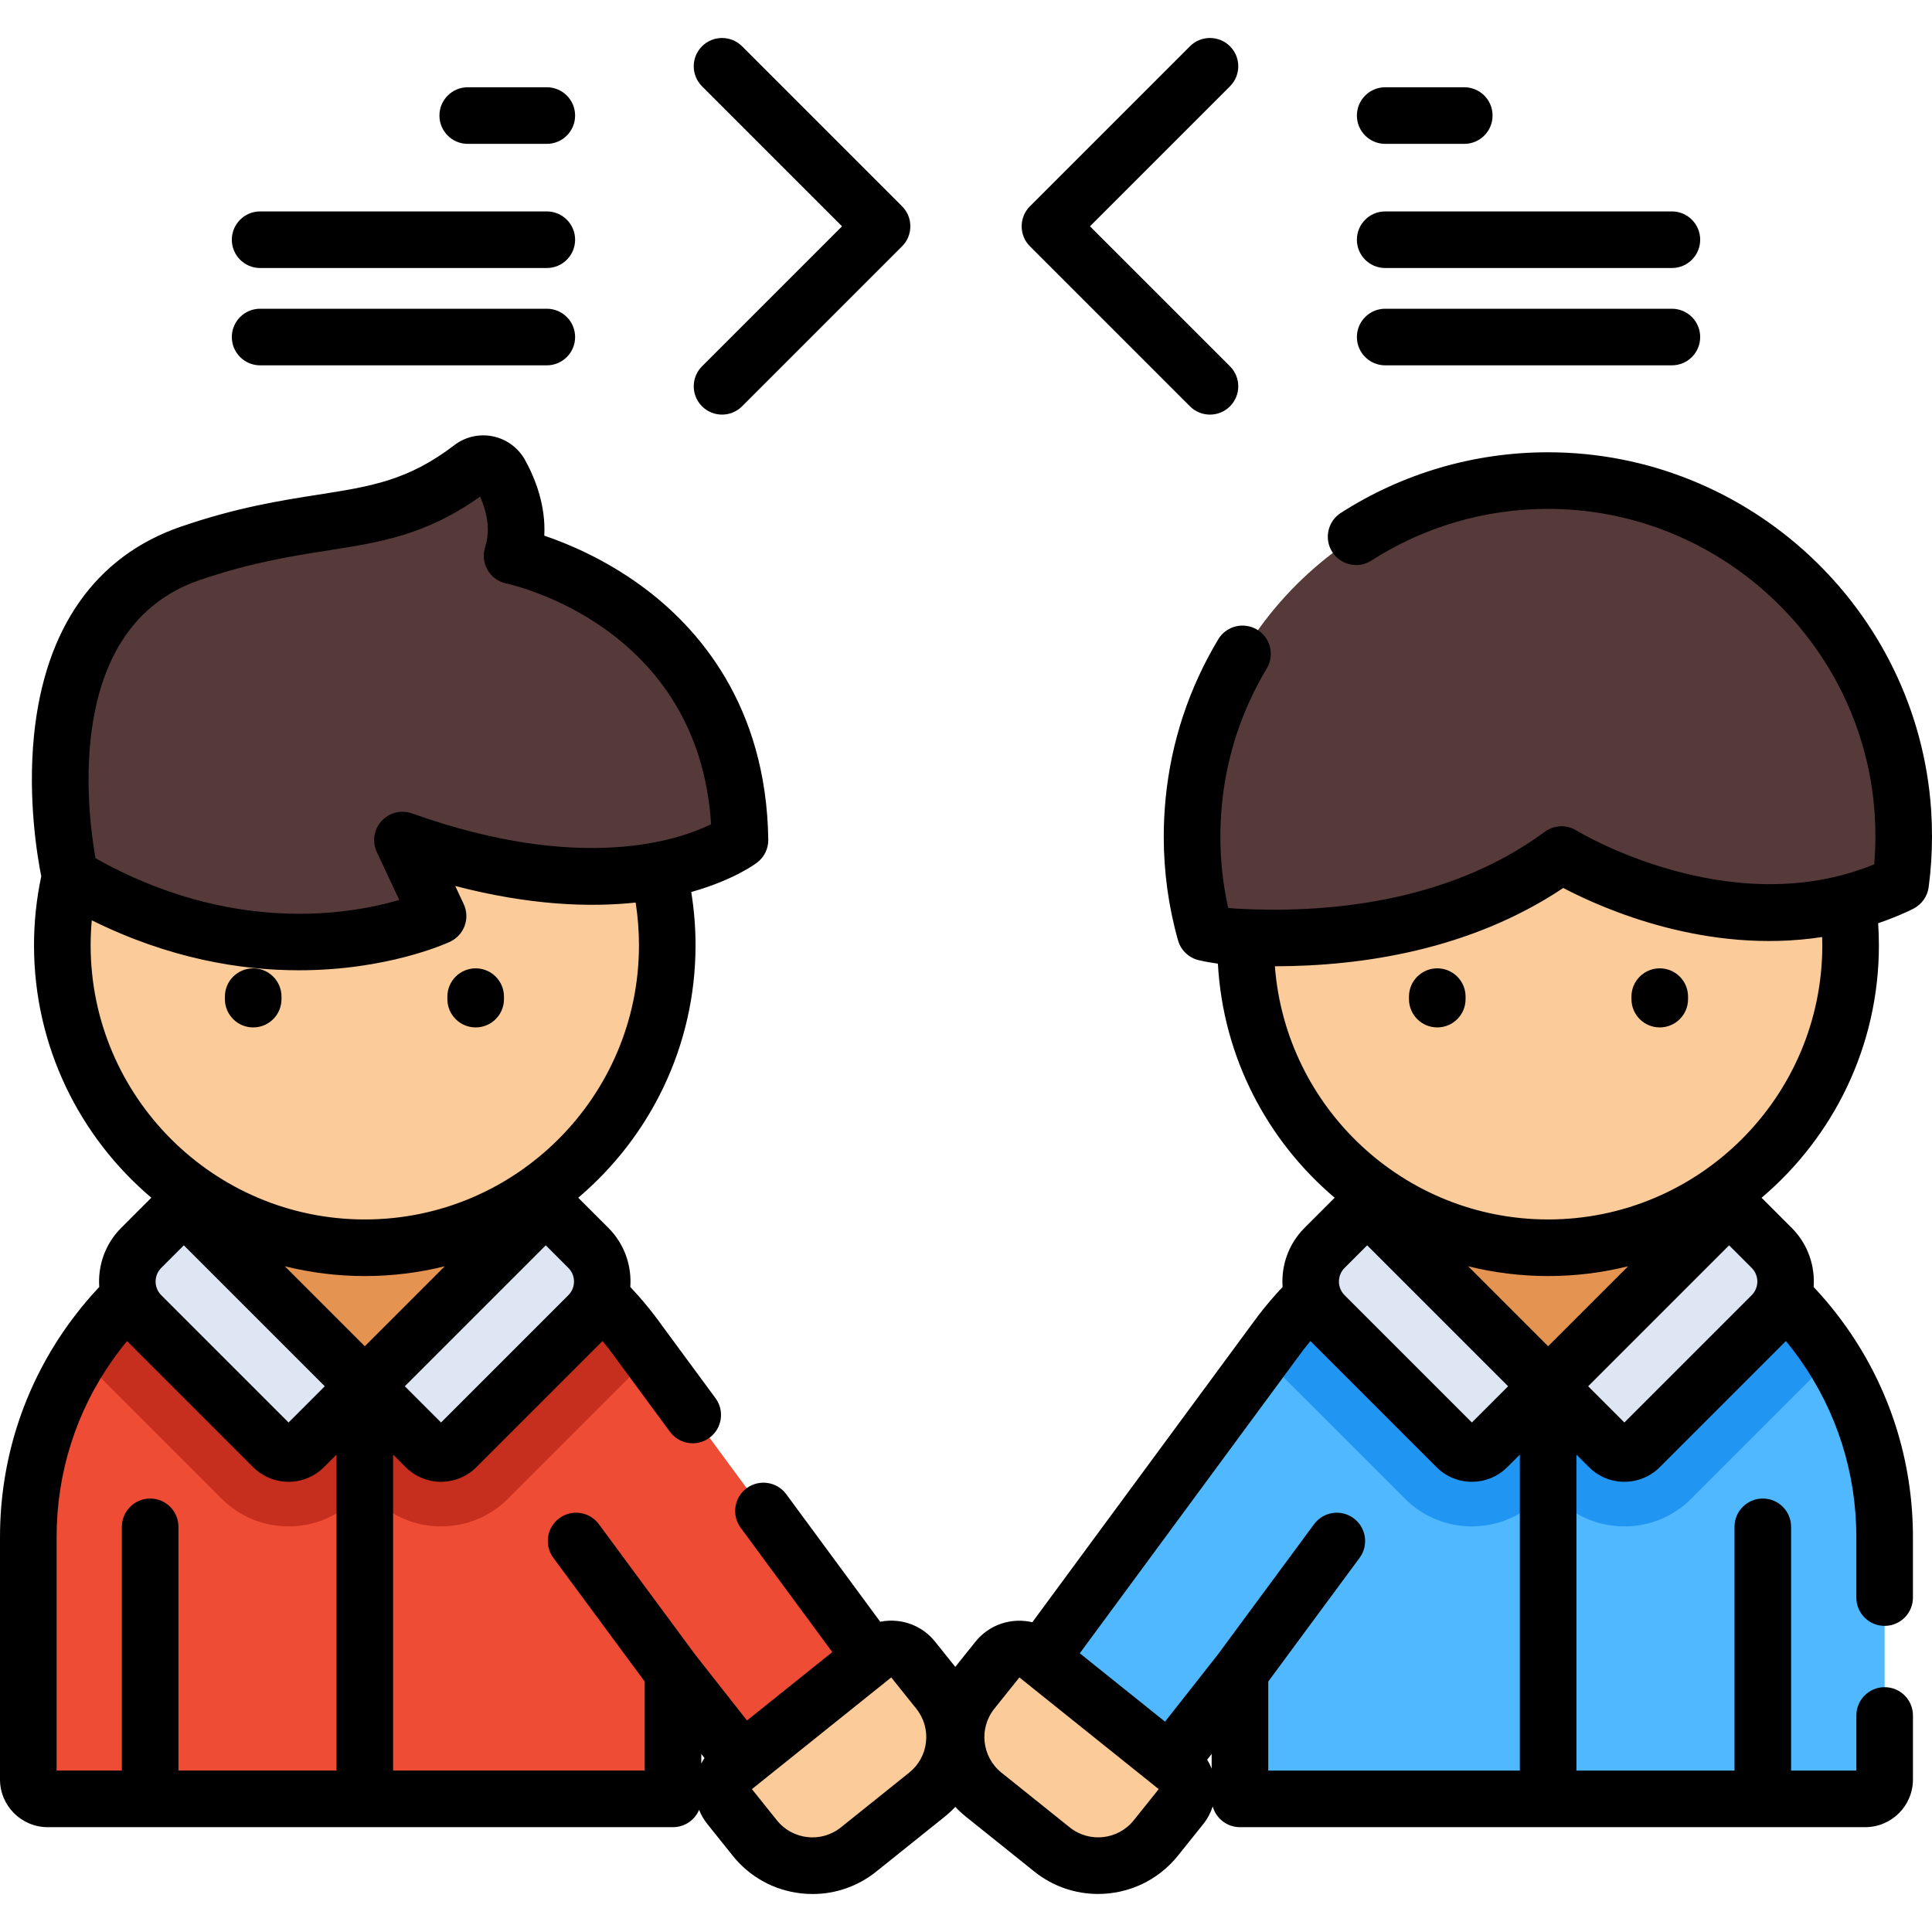
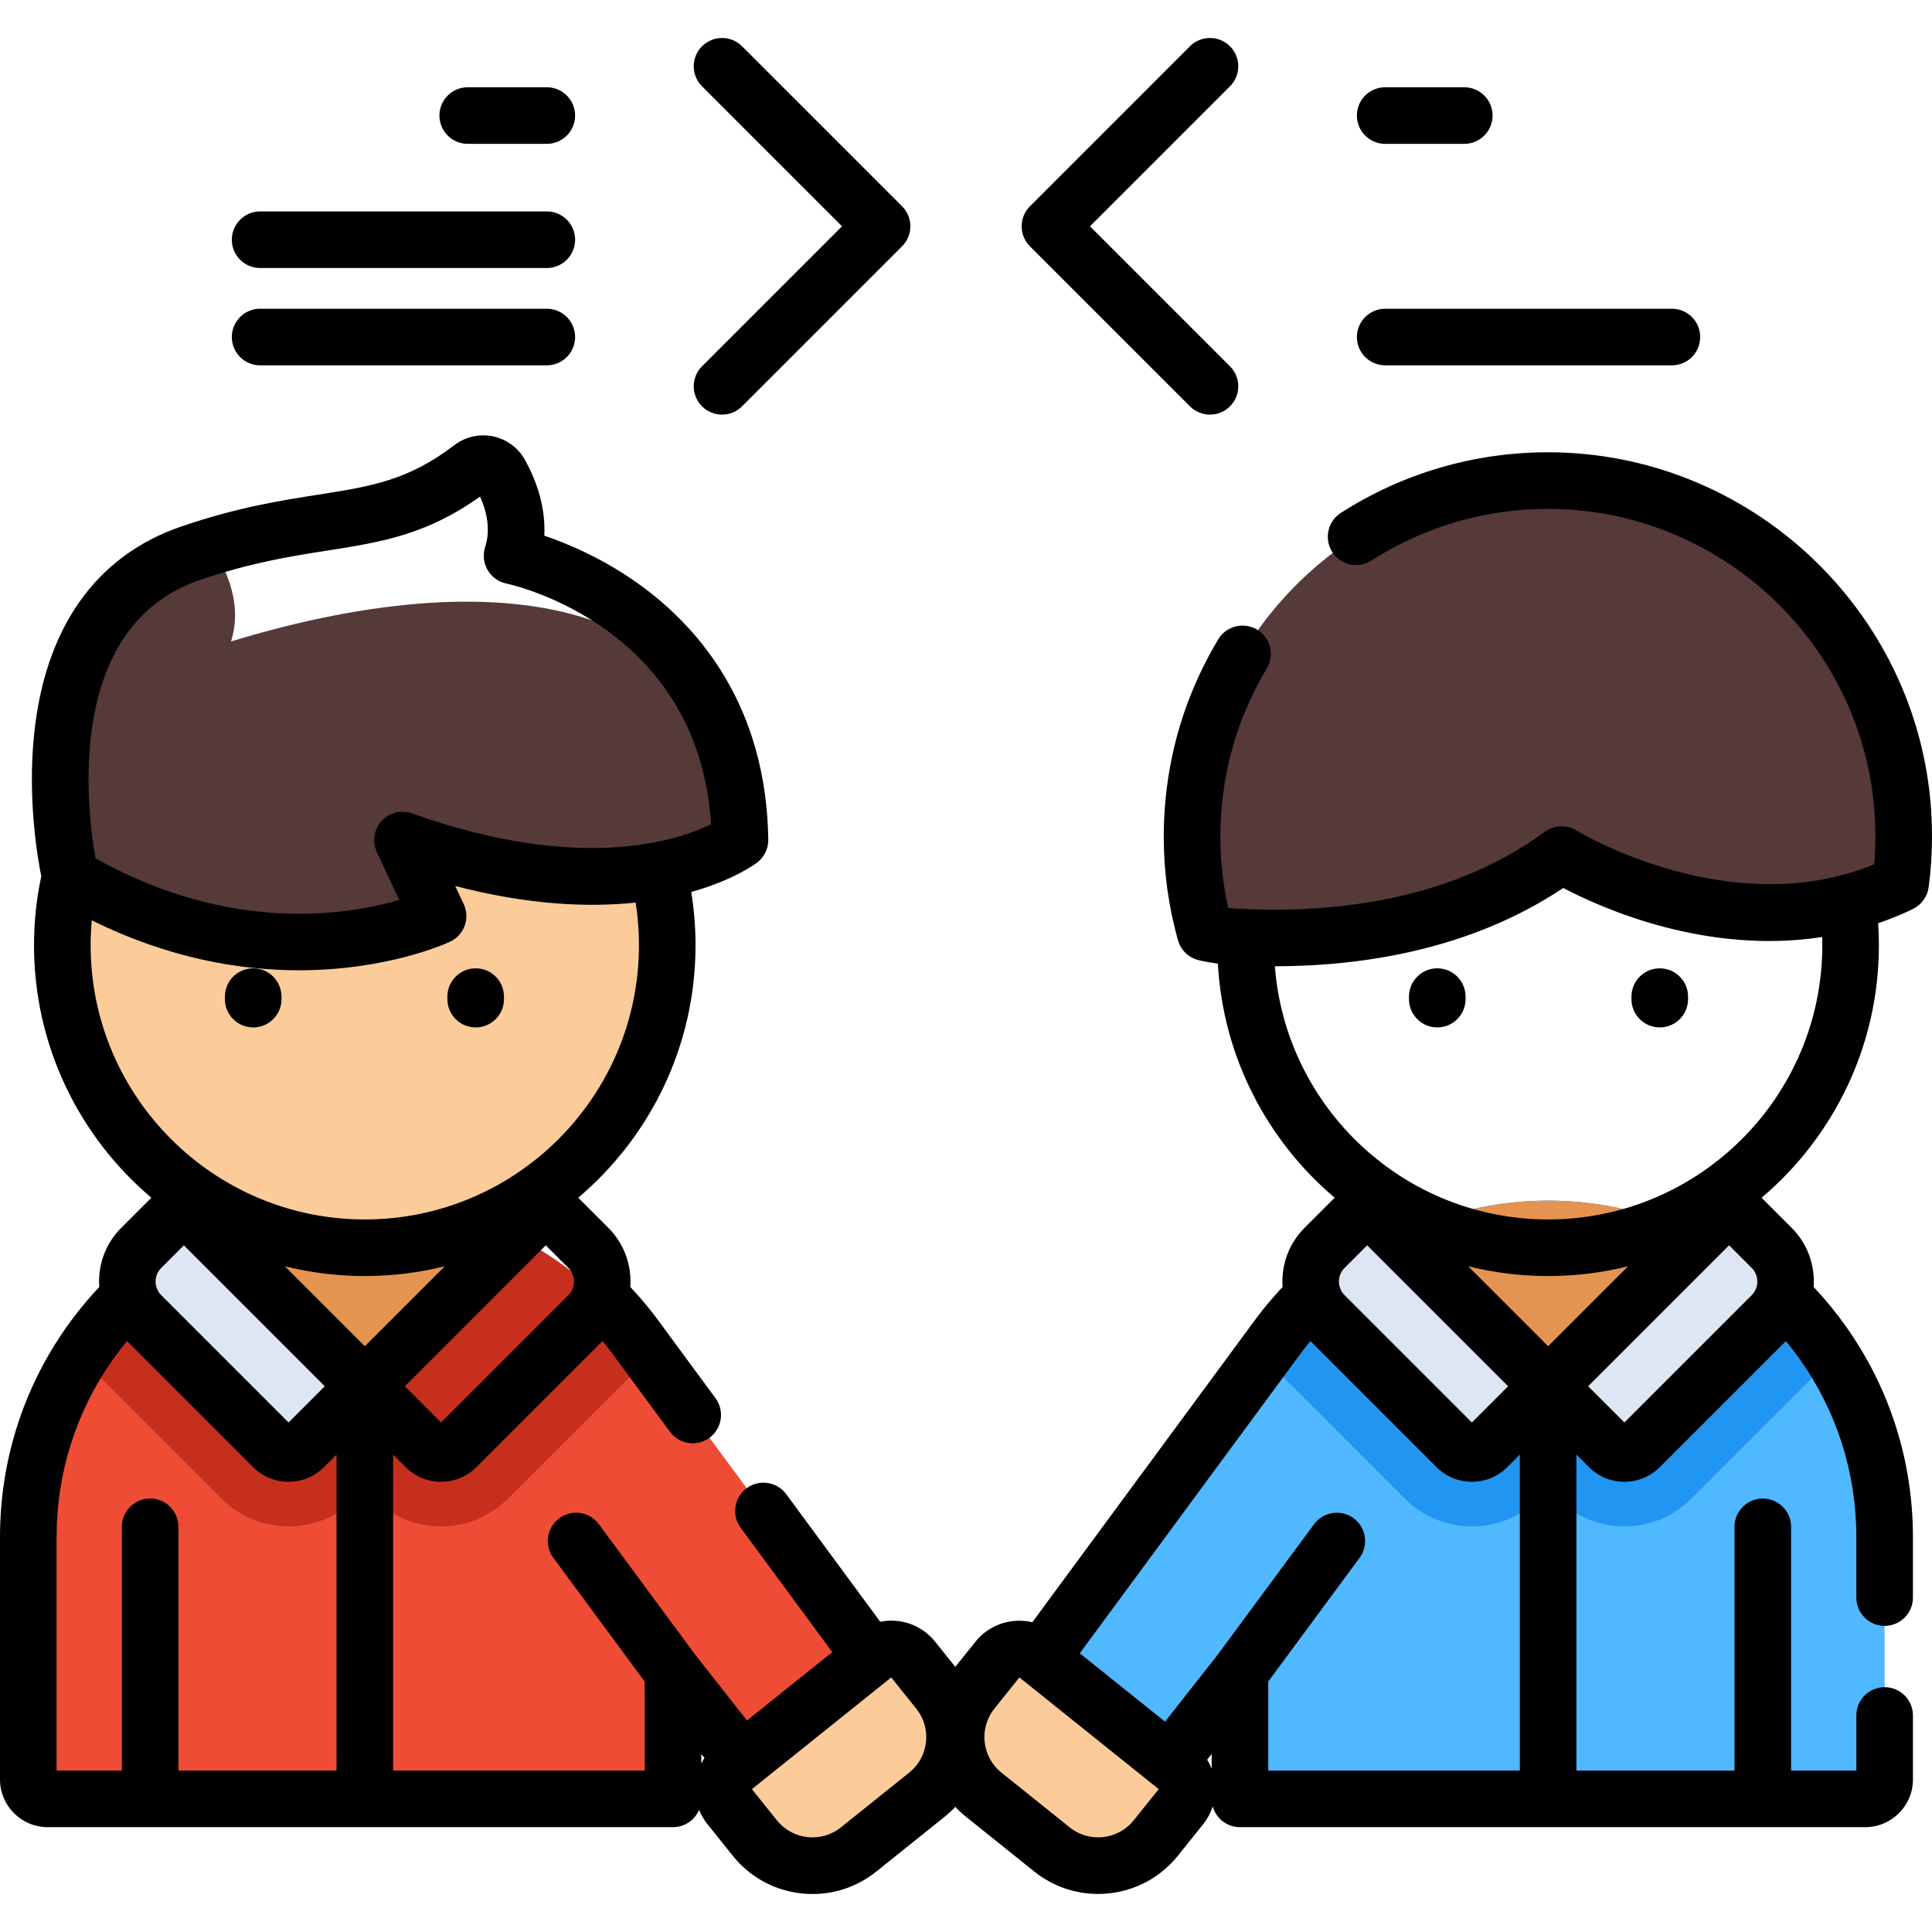
<svg xmlns="http://www.w3.org/2000/svg" width="1024" height="1024" version="1.1" id="Capa_1" x="0px" y="0px" viewBox="0 0 511.999 511.999" style="enable-background:new 0 0 511.999 511.999;" xml:space="preserve">
  <path style="fill:#EF4C35;" d="M249.024,463.814l-33.329,26.813l-37.347-47.482v33.574H12.656c-2.846,0-5.151-2.305-5.151-5.138 v-64.237c0-17.592,5.1-33.986,13.896-47.804c0.786-1.249,1.61-2.473,2.46-3.67c0.644-0.914,1.314-1.816,1.996-2.704 c2.383-3.129,4.984-6.091,7.766-8.86c6.748-6.761,14.591-12.44,23.233-16.755c4.894-2.46,10.045-4.469,15.415-5.976 c7.766-2.215,15.944-3.387,24.417-3.387c8.448,0,16.639,1.172,24.404,3.387c5.345,1.507,10.509,3.516,15.403,5.976 c12.196,6.104,22.807,14.9,31.011,25.615c0.683,0.889,1.339,1.777,1.996,2.692l2.589,3.516L249.024,463.814z" />
  <path style="fill:#C62E1E;" d="M172.089,359.371c-0.76,0.979-1.597,1.919-2.498,2.82l-34.978,34.977 c-4.739,4.739-11.037,7.341-17.733,7.341c-6.697,0-12.994-2.601-17.72-7.341l-2.486-2.473l-2.473,2.473 c-4.739,4.739-11.037,7.341-17.733,7.341s-12.994-2.601-17.721-7.341L23.77,362.192c-0.85-0.85-1.636-1.739-2.37-2.653 c0.786-1.249,1.61-2.473,2.46-3.67c0.644-0.914,1.314-1.816,1.996-2.704c2.383-3.129,4.984-6.091,7.766-8.86 c6.748-6.761,14.591-12.44,23.233-16.755c4.894-2.46,10.045-4.469,15.415-5.976c7.766-2.215,15.944-3.387,24.417-3.387 c8.448,0,16.639,1.172,24.404,3.387c5.345,1.507,10.509,3.516,15.403,5.976c12.196,6.104,22.807,14.9,31.011,25.615 c0.683,0.889,1.339,1.777,1.996,2.692L172.089,359.371z" />
  <path style="fill:#E59351;" d="M56.851,327.547l39.828,39.828l39.82-39.82c-11.982-6.003-25.511-9.375-39.82-9.375 C82.361,318.18,68.841,321.552,56.851,327.547z" />
  <path style="fill:#FBCB99;" d="M16.522,250.513c0,44.269,35.89,80.151,80.151,80.151c44.269,0,80.159-35.882,80.159-80.151 c0-2.687-0.136-5.341-0.391-7.956c-3.994-40.538-38.186-72.203-79.768-72.203c-42.387,0-77.098,32.909-79.96,74.579 C16.586,246.775,16.522,248.64,16.522,250.513z" />
-   <path style="fill:#563939;" d="M196.108,222.628c0,0-28.325,21.764-89.451,0l9.435,20.143c0,0-44.676,20.864-97.478-10.522 c0,0-16.308-69.144,31.871-85.62c35.182-12.031,51.365-4.974,74.484-22.697c2.499-1.915,6.114-1.126,7.631,1.633 c2.779,5.054,5.851,13.241,3.099,21.728C135.698,147.294,195.215,159.648,196.108,222.628z" />
+   <path style="fill:#563939;" d="M196.108,222.628c0,0-28.325,21.764-89.451,0l9.435,20.143c0,0-44.676,20.864-97.478-10.522 c0,0-16.308-69.144,31.871-85.62c2.499-1.915,6.114-1.126,7.631,1.633 c2.779,5.054,5.851,13.241,3.099,21.728C135.698,147.294,195.215,159.648,196.108,222.628z" />
  <g>
-     <path style="fill:#DDE6F2;" d="M120.954,383.508l34.974-34.974c4.923-4.923,4.923-12.904,0-17.827l-11.292-11.292l-47.959,47.959 l16.135,16.135C115.06,385.757,118.705,385.757,120.954,383.508z" />
    <path style="fill:#DDE6F2;" d="M72.4,383.508l-34.974-34.974c-4.923-4.923-4.923-12.904,0-17.827l11.292-11.292l47.959,47.959 l-16.135,16.135C78.294,385.757,74.649,385.757,72.4,383.508z" />
  </g>
  <path style="fill:#50B8FF;" d="M257.924,463.814l33.329,26.813l37.347-47.482v33.574h165.692c2.846,0,5.151-2.305,5.151-5.138 v-64.237c0-17.592-5.1-33.986-13.896-47.804c-0.786-1.249-1.61-2.473-2.46-3.67c-0.644-0.914-1.314-1.816-1.996-2.704 c-2.383-3.129-4.984-6.091-7.766-8.86c-6.748-6.761-14.591-12.44-23.233-16.755c-4.894-2.46-10.045-4.469-15.415-5.976 c-7.766-2.215-15.944-3.387-24.417-3.387c-8.448,0-16.639,1.172-24.404,3.387c-5.345,1.507-10.509,3.516-15.403,5.976 c-12.196,6.104-22.807,14.9-31.011,25.615c-0.683,0.889-1.339,1.777-1.996,2.692l-2.589,3.516L257.924,463.814z" />
  <path style="fill:#2195F2;" d="M334.859,359.371c0.76,0.979,1.597,1.919,2.498,2.82l34.978,34.977 c4.739,4.739,11.037,7.341,17.733,7.341c6.697,0,12.994-2.601,17.72-7.341l2.486-2.473l2.473,2.473 c4.739,4.739,11.037,7.341,17.733,7.341s12.994-2.601,17.721-7.341l34.977-34.977c0.85-0.85,1.636-1.739,2.37-2.653 c-0.786-1.249-1.61-2.473-2.46-3.67c-0.644-0.914-1.314-1.816-1.996-2.704c-2.383-3.129-4.984-6.091-7.766-8.86 c-6.748-6.761-14.591-12.44-23.233-16.755c-4.894-2.46-10.045-4.469-15.415-5.976c-7.766-2.215-15.944-3.387-24.417-3.387 c-8.448,0-16.639,1.172-24.404,3.387c-5.345,1.507-10.509,3.516-15.403,5.976c-12.196,6.104-22.807,14.9-31.011,25.615 c-0.683,0.889-1.339,1.777-1.996,2.692L334.859,359.371z" />
  <path style="fill:#E59351;" d="M450.098,327.547l-39.828,39.828l-39.82-39.82c11.982-6.003,25.511-9.375,39.82-9.375 C424.587,318.18,438.108,321.552,450.098,327.547z" />
-   <path style="fill:#FBCB99;" d="M490.426,250.513c0,44.269-35.89,80.151-80.151,80.151c-44.269,0-80.159-35.882-80.159-80.151 c0-2.687,0.136-5.341,0.391-7.956c3.994-40.538,38.186-72.203,79.768-72.203c42.387,0,77.098,32.909,79.96,74.579 C490.363,246.775,490.426,248.64,490.426,250.513z" />
  <g>
    <path style="fill:#DDE6F2;" d="M385.995,383.508l-34.974-34.974c-4.923-4.923-4.923-12.904,0-17.827l11.292-11.292l47.959,47.959 l-16.135,16.135C391.888,385.757,388.243,385.757,385.995,383.508z" />
    <path style="fill:#DDE6F2;" d="M434.548,383.508l34.974-34.974c4.923-4.923,4.923-12.904,0-17.827l-11.292-11.292l-47.959,47.959 l16.135,16.135C428.655,385.757,432.3,385.757,434.548,383.508z" />
  </g>
  <path style="fill:#563939;" d="M504.5,221.668c0,4.225-0.273,8.378-0.819,12.449c-0.309,0.166-0.629,0.32-0.949,0.475 c-43.363,20.21-88.897-8.117-88.897-8.117c-27.105,19.984-60.653,23.26-86.642,21.812c-2.67-0.154-5.269-0.534-7.785-1.127 c-2.29-8.105-3.501-16.662-3.501-25.491c0-3.169,0.166-6.29,0.463-9.363c4.699-47.694,44.929-84.945,93.845-84.945 c49.866,0,90.701,38.711,94.071,87.734C504.429,217.265,504.5,219.46,504.5,221.668z" />
  <g>
    <path style="fill:#FBCB99;" d="M312.999,478.734l-6.711,8.371c-6.756,8.426-19.063,9.78-27.489,3.025l-18.112-14.521 c-8.426-6.756-9.78-19.063-3.025-27.489l6.711-8.371c2.549-3.179,7.192-3.69,10.371-1.141l37.113,29.755 C315.037,470.911,315.548,475.555,312.999,478.734z" />
    <path style="fill:#FBCB99;" d="M193.333,478.734l6.711,8.371c6.756,8.426,19.063,9.78,27.489,3.025l18.112-14.521 c8.426-6.756,9.78-19.063,3.025-27.489l-6.711-8.371c-2.549-3.179-7.192-3.69-10.371-1.141l-37.113,29.755 C191.296,470.911,190.785,475.555,193.333,478.734z" />
  </g>
  <path d="M126.058,272.276c4.143,0,7.5-3.357,7.5-7.5v-0.658c0-4.143-3.357-7.5-7.5-7.5s-7.5,3.357-7.5,7.5v0.658 C118.558,268.918,121.915,272.276,126.058,272.276z" />
  <path d="M67.098,272.276c4.143,0,7.5-3.357,7.5-7.5v-0.658c0-4.143-3.357-7.5-7.5-7.5s-7.5,3.357-7.5,7.5v0.658 C59.598,268.918,62.955,272.276,67.098,272.276z" />
  <path d="M380.891,256.617c-4.143,0-7.5,3.357-7.5,7.5v0.658c0,4.143,3.357,7.5,7.5,7.5s7.5-3.357,7.5-7.5v-0.658 C388.391,259.975,385.033,256.617,380.891,256.617z" />
  <path d="M439.851,256.617c-4.143,0-7.5,3.357-7.5,7.5v0.658c0,4.143,3.357,7.5,7.5,7.5s7.5-3.357,7.5-7.5v-0.658 C447.351,259.975,443.993,256.617,439.851,256.617z" />
  <path d="M511.769,214.578c-3.651-53.113-48.259-94.719-101.553-94.719c-19.515,0-38.493,5.557-54.882,16.067 c-3.487,2.236-4.5,6.876-2.265,10.362c2.236,3.486,6.877,4.501,10.362,2.265c13.968-8.959,30.146-13.694,46.784-13.694 c45.441,0,83.476,35.469,86.587,80.725c0.131,1.999,0.197,4.046,0.197,6.083c0,2.479-0.104,4.949-0.31,7.385 c-38.221,15.7-78.492-8.699-78.894-8.946c-2.609-1.623-5.94-1.49-8.413,0.332c-25.969,19.146-58.803,21.642-81.758,20.36 c-0.716-0.042-1.431-0.103-2.141-0.184c-1.38-6.165-2.078-12.52-2.078-18.947c0-2.793,0.145-5.7,0.427-8.627 c1.258-12.763,5.253-24.841,11.876-35.896c2.129-3.554,0.974-8.16-2.579-10.288c-3.553-2.13-8.16-0.975-10.288,2.579 c-7.771,12.973-12.46,27.148-13.938,42.149c-0.331,3.418-0.498,6.811-0.498,10.083c0,9.386,1.273,18.648,3.784,27.531 c0.74,2.621,2.845,4.635,5.497,5.26c1.66,0.392,3.355,0.693,5.069,0.922c1.367,24.823,13.108,46.922,30.949,62.033l-7.99,7.99 c-4.286,4.287-6.211,10.042-5.81,15.66c-2.253,2.389-4.412,4.923-6.454,7.588c-0.698,0.927-1.396,1.854-2.072,2.802l-57.799,78.456 c-5.421-1.285-11.349,0.521-15.058,5.148l-5.356,6.68l-5.356-6.679c-2.485-3.102-6.03-5.049-9.98-5.483 c-1.544-0.171-3.077-0.094-4.559,0.203l-24.903-33.8c-2.457-3.336-7.152-4.045-10.486-1.59c-3.335,2.457-4.047,7.152-1.59,10.486 l24.279,32.953l-22.605,18.123l-13.718-17.438l-25.536-34.583c-2.461-3.333-7.157-4.039-10.488-1.578 c-3.332,2.46-4.039,7.156-1.578,10.488l24.205,32.78v23.596h-66.673v-83.737l3.333,3.333c2.584,2.583,5.979,3.874,9.373,3.874 s6.789-1.291,9.373-3.874c0.001-0.001,0.001-0.001,0.002-0.001l33.427-33.427c0.634,0.767,1.255,1.541,1.855,2.325 c0.619,0.813,1.229,1.624,1.819,2.465c0.031,0.045,0.063,0.09,0.097,0.134l14.089,19.123c1.471,1.996,3.742,3.053,6.044,3.053 c1.545,0,3.104-0.477,4.442-1.463c3.335-2.457,4.047-7.152,1.59-10.486l-14.041-19.059c-0.739-1.048-1.478-2.029-2.118-2.87 c-2-2.612-4.153-5.137-6.42-7.542c0.401-5.619-1.524-11.374-5.81-15.66l-7.99-7.99c19.002-16.092,31.088-40.113,31.088-66.907 c0-4.741-0.386-9.463-1.14-14.111c11.194-3.148,16.949-7.408,17.487-7.822c1.878-1.442,2.964-3.687,2.93-6.054 c-0.505-35.624-18.557-56.224-33.612-67.231c-9.752-7.131-19.456-11.197-25.748-13.327c0.416-7.912-2.316-14.992-5.076-20.01 c-1.783-3.244-4.883-5.541-8.504-6.302c-3.606-0.754-7.344,0.093-10.263,2.33c-12.244,9.387-22.198,10.945-35.975,13.102 c-10.083,1.579-21.511,3.368-36.372,8.45c-22.679,7.756-36.178,26.89-39.038,55.335c-1.706,16.974,0.902,32.288,1.921,37.355 c-1.27,5.978-1.921,12.118-1.921,18.285c0,26.794,12.088,50.815,31.092,66.907l-7.99,7.989c-4.287,4.287-6.212,10.043-5.81,15.663 c-2.289,2.43-4.437,4.951-6.376,7.502c-0.685,0.882-1.377,1.816-2.193,2.961C6.135,367.898,0,387.199,0,407.347v64.23 c0,6.97,5.675,12.64,12.65,12.64h165.7c3.109,0,5.776-1.892,6.913-4.587c0.54,1.35,1.283,2.628,2.219,3.795l6.711,8.371 c4.521,5.639,10.967,9.179,18.149,9.969c1.008,0.111,2.013,0.166,3.012,0.166c6.124,0,12.024-2.063,16.871-5.95l18.111-14.521 c1.02-0.818,1.961-1.698,2.83-2.626c0.869,0.928,1.81,1.808,2.83,2.626l18.111,14.521c4.982,3.995,10.959,5.936,16.896,5.936 c7.934,0,15.799-3.464,21.136-10.12l6.711-8.371c1.141-1.422,1.98-3.014,2.53-4.697c0.88,3.164,3.774,5.489,7.219,5.489h165.69 c6.98,0,12.66-5.67,12.66-12.64v-16.96c0-4.143-3.357-7.5-7.5-7.5s-7.5,3.357-7.5,7.5v14.6h-17.292v-64.59 c0-4.143-3.357-7.5-7.5-7.5s-7.5,3.357-7.5,7.5v64.59H417.77v-83.736l3.331,3.331c2.585,2.584,5.979,3.876,9.375,3.876 c3.395,0,6.789-1.292,9.374-3.876l33.424-33.423c0.641,0.779,1.271,1.566,1.88,2.367c0.644,0.833,1.23,1.627,1.813,2.454 c9.8,13.817,14.979,30.117,14.979,47.138v16.025c0,4.143,3.357,7.5,7.5,7.5s7.5-3.357,7.5-7.5V407.35 c0-20.146-6.136-39.447-17.728-55.791c-0.695-0.989-1.415-1.964-2.164-2.931c-1.979-2.6-4.134-5.131-6.42-7.559 c0.401-5.619-1.524-11.375-5.81-15.662l-7.989-7.989c19.004-16.092,31.093-40.113,31.093-66.907c0-1.94-0.069-3.891-0.198-5.843 c2.746-0.944,5.498-2.031,8.247-3.313c0.425-0.204,0.848-0.411,1.257-0.631c2.118-1.139,3.561-3.226,3.88-5.609 c0.587-4.385,0.885-8.908,0.885-13.444C512,219.303,511.923,216.926,511.769,214.578z M150.624,343.231l-33.741,33.742l-9.6-9.6 l37.353-37.353l5.988,5.99C152.615,338.001,152.615,341.24,150.624,343.231z M52.911,153.726c13.622-4.658,24.362-6.34,33.839-7.823 c14.01-2.194,26.206-4.104,40.476-14.31c1.684,3.797,2.875,8.648,1.338,13.388c-0.654,2.021-0.412,4.226,0.649,6.065 c1.063,1.839,2.864,3.145,4.941,3.587c2.133,0.455,51,11.491,54.29,63.795c-8.503,4.202-34.323,13.138-79.271-2.866 c-2.849-1.016-6.031-0.218-8.067,2.022c-2.034,2.24-2.523,5.483-1.24,8.225l5.945,12.691c-13.501,3.948-44.549,9.117-80.502-11.045 C23.045,214.692,16.966,166.018,52.911,153.726z M24.02,250.507c0-2.214,0.104-4.423,0.302-6.619 c20.453,10.145,39.391,13.247,54.891,13.246c23.38-0.001,38.937-7.046,40.054-7.567c1.804-0.843,3.198-2.367,3.877-4.239 c0.679-1.871,0.585-3.936-0.259-5.738l-2.247-4.798c19.626,5.112,35.512,5.709,47.814,4.394c0.583,3.729,0.879,7.517,0.879,11.322 c0,40.065-32.591,72.66-72.65,72.66C56.614,323.167,24.02,290.572,24.02,250.507z M96.68,338.167c7.306,0,14.403-0.904,21.192-2.596 l-21.195,21.195L75.481,335.57C82.272,337.263,89.372,338.167,96.68,338.167z M86.07,367.373l-9.6,9.599l-33.741-33.741 c-1.991-1.99-1.991-5.229,0-7.22l5.989-5.99L86.07,367.373z M15,407.347c0-17.021,5.18-33.322,14.966-47.123 c0.684-0.959,1.262-1.739,1.864-2.517c0.593-0.78,1.211-1.553,1.842-2.32l33.425,33.424c2.585,2.584,5.979,3.876,9.374,3.876 c3.396,0,6.79-1.292,9.375-3.876l3.331-3.331v83.736H47.29v-64.59c0-4.143-3.357-7.5-7.5-7.5s-7.5,3.357-7.5,7.5v64.59H15V407.347z M362.313,330.021l37.353,37.353l-9.6,9.599l-33.741-33.741c-1.991-1.99-1.991-5.229,0-7.221L362.313,330.021z M186.697,465.889 c-0.312,0.469-0.591,0.958-0.847,1.46v-2.537L186.697,465.889z M245.396,461.67c-0.352,3.2-1.93,6.072-4.442,8.087l-18.111,14.521 c-5.186,4.159-12.787,3.323-16.946-1.864l-6.635-8.275l36.923-29.603l6.635,8.275C244.833,455.323,245.748,458.47,245.396,461.67z M300.437,482.413c-4.158,5.186-11.761,6.021-16.946,1.864l-18.111-14.521c-5.186-4.158-6.022-11.76-1.864-16.946l6.635-8.275 l35.088,28.132c0.03,0.024,0.056,0.051,0.086,0.075c0.021,0.016,0.043,0.029,0.064,0.045l1.684,1.35L300.437,482.413z M321.1,468.73 c-0.324-0.836-0.723-1.637-1.192-2.399l1.192-1.515V468.73z M307.147,474.042L307.147,474.042l5.852,4.691L307.147,474.042z M336.1,469.217V445.62l24.204-32.779c2.461-3.332,1.754-8.028-1.578-10.488c-3.333-2.461-8.028-1.756-10.488,1.578L322.69,438.53 l-13.942,17.727l-22.598-18.118l57.339-77.832c0.022-0.03,0.045-0.062,0.067-0.092c0.61-0.856,1.242-1.694,1.837-2.484 c0.609-0.794,1.235-1.575,1.871-2.345l33.428,33.427c2.585,2.584,5.979,3.876,9.374,3.876c3.395-0.001,6.79-1.293,9.375-3.876 l3.331-3.331v83.736L336.1,469.217L336.1,469.217z M464.22,343.231l-33.742,33.741l-9.6-9.599l37.352-37.353l5.989,5.99 C466.21,338.001,466.21,341.24,464.22,343.231z M410.271,356.766l-21.196-21.195c6.79,1.693,13.888,2.597,21.194,2.597 c7.307,0,14.406-0.904,21.197-2.597L410.271,356.766z M482.93,250.507c0,40.065-32.596,72.66-72.66,72.66 c-38.184,0-69.559-29.621-72.415-67.093c23.01-0.035,51.775-4.291,76.425-20.752c10.469,5.502,38.015,17.713,68.612,12.997 C482.913,249.05,482.93,249.78,482.93,250.507z" />
  <path d="M186.044,107.68c1.465,1.464,3.385,2.196,5.304,2.196s3.839-0.732,5.304-2.196l42.404-42.405 c2.929-2.93,2.929-7.678,0-10.607l-42.404-42.404c-2.93-2.928-7.678-2.928-10.607,0c-2.929,2.93-2.929,7.678,0,10.607l37.102,37.101 l-37.102,37.102C183.115,100.002,183.115,104.75,186.044,107.68z" />
  <path d="M123.955,38.125h20.955c4.143,0,7.5-3.357,7.5-7.5s-3.357-7.5-7.5-7.5h-20.955c-4.143,0-7.5,3.357-7.5,7.5 S119.813,38.125,123.955,38.125z" />
  <path d="M68.936,71.029h75.975c4.143,0,7.5-3.357,7.5-7.5s-3.357-7.5-7.5-7.5H68.936c-4.143,0-7.5,3.357-7.5,7.5 C61.436,67.672,64.793,71.029,68.936,71.029z" />
  <path d="M68.936,96.818h75.975c4.143,0,7.5-3.357,7.5-7.5s-3.357-7.5-7.5-7.5H68.936c-4.143,0-7.5,3.357-7.5,7.5 S64.793,96.818,68.936,96.818z" />
  <path d="M315.349,107.68c1.465,1.464,3.384,2.196,5.304,2.196c1.919,0,3.839-0.732,5.304-2.196c2.929-2.93,2.929-7.678,0-10.607 l-37.102-37.102l37.102-37.101c2.929-2.93,2.929-7.678,0-10.607c-2.93-2.928-7.678-2.928-10.607,0l-42.404,42.404 c-2.929,2.93-2.929,7.678,0,10.607L315.349,107.68z" />
  <path d="M367.09,38.125h20.955c4.143,0,7.5-3.357,7.5-7.5s-3.357-7.5-7.5-7.5H367.09c-4.143,0-7.5,3.357-7.5,7.5 S362.947,38.125,367.09,38.125z" />
-   <path d="M367.09,71.029h75.975c4.143,0,7.5-3.357,7.5-7.5s-3.357-7.5-7.5-7.5H367.09c-4.143,0-7.5,3.357-7.5,7.5 C359.59,67.672,362.947,71.029,367.09,71.029z" />
  <path d="M367.09,96.818h75.975c4.143,0,7.5-3.357,7.5-7.5s-3.357-7.5-7.5-7.5H367.09c-4.143,0-7.5,3.357-7.5,7.5 S362.947,96.818,367.09,96.818z" />
</svg>